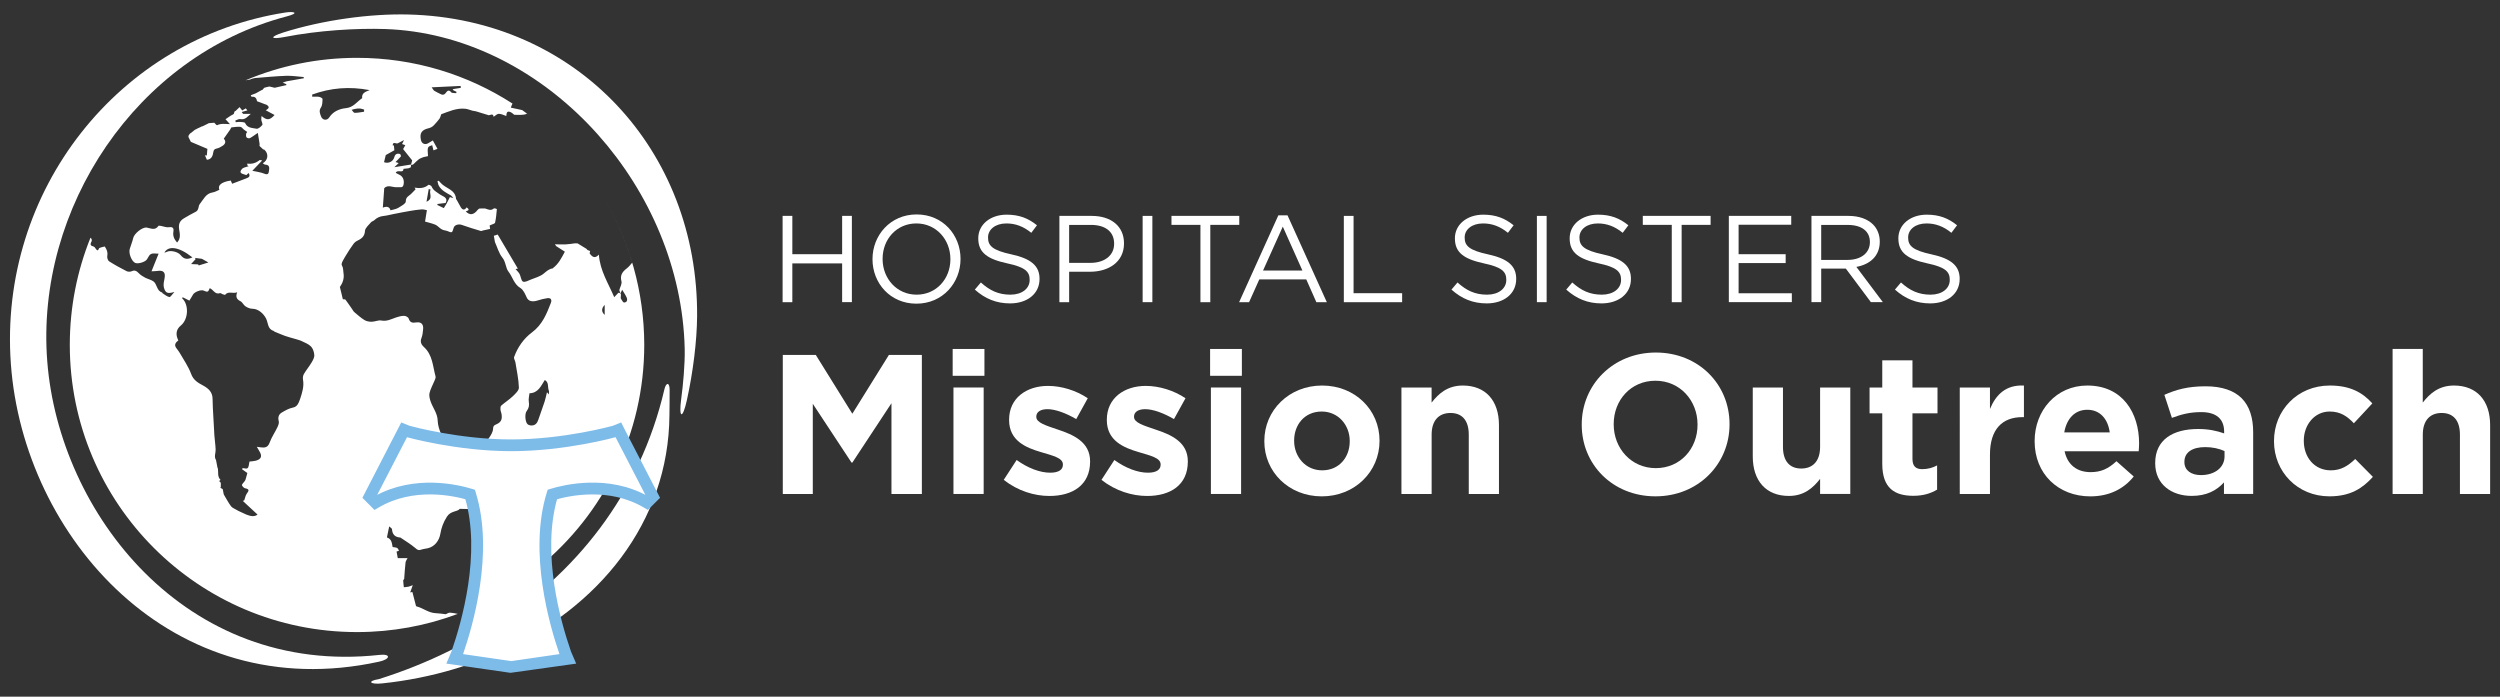
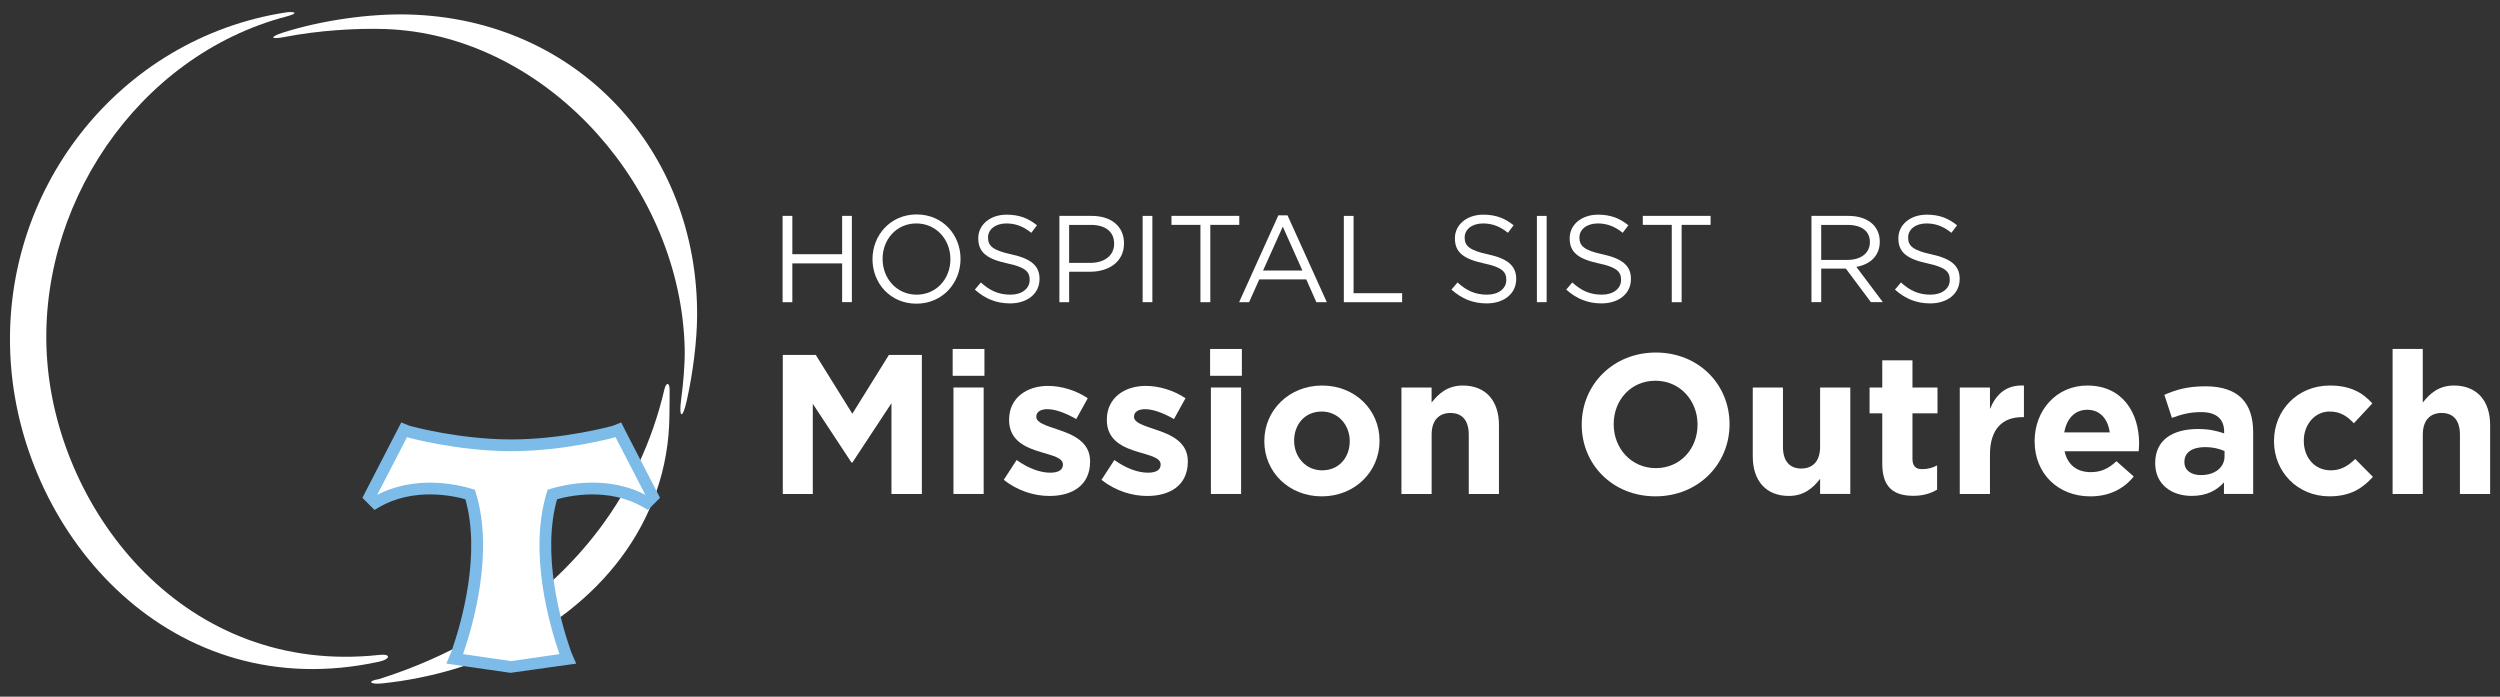
<svg xmlns="http://www.w3.org/2000/svg" version="1.1" id="Layer_1" x="0px" y="0px" viewBox="0 0 750 209" style="enable-background:new 0 0 750 209;" xml:space="preserve">
  <rect x="0" y="0" width="750" height="209" fill="#333333" stroke="none" />
  <style type="text/css">
	.st0{fill:#FFFFFF;}
	.st1{fill:#FFFFFF;stroke:#7DBBE9;stroke-miterlimit:10;}
	.st2{fill:#FFFFFF;stroke:#7DBBE9;stroke-width:2;stroke-miterlimit:10;}
</style>
  <g>
    <g>
      <g>
        <path class="st0" d="M234.78,64.77h2.92v11.5h14.94v-11.5h2.92v25.88h-2.92V79.01h-14.94v11.65h-2.92V64.77z" />
        <path class="st0" d="M261.75,77.79v-0.07c0-7.14,5.36-13.39,13.24-13.39c7.88,0,13.17,6.18,13.17,13.31v0.07     c0,7.14-5.36,13.39-13.24,13.39C267.04,91.1,261.75,84.92,261.75,77.79z M285.12,77.79v-0.07c0-5.88-4.29-10.69-10.21-10.69     s-10.13,4.73-10.13,10.61v0.07c0,5.88,4.29,10.69,10.2,10.69S285.12,83.67,285.12,77.79z" />
        <path class="st0" d="M292.45,86.88l1.81-2.14c2.7,2.44,5.29,3.66,8.87,3.66c3.48,0,5.77-1.85,5.77-4.4v-0.07     c0-2.4-1.29-3.77-6.73-4.92c-5.95-1.29-8.69-3.22-8.69-7.47v-0.08c0-4.07,3.59-7.06,8.51-7.06c3.77,0,6.47,1.07,9.1,3.18     l-1.7,2.26c-2.41-1.96-4.81-2.81-7.47-2.81c-3.36,0-5.51,1.85-5.51,4.18v0.07c0,2.44,1.33,3.81,7.02,5.03     c5.77,1.26,8.43,3.37,8.43,7.32v0.07c0,4.44-3.7,7.32-8.84,7.32C298.92,91.02,295.55,89.65,292.45,86.88z" />
        <path class="st0" d="M317.82,64.77h9.69c5.84,0,9.69,3.11,9.69,8.21v0.07c0,5.58-4.66,8.47-10.17,8.47h-6.29v9.13h-2.92V64.77z      M327.14,78.86c4.29,0,7.1-2.29,7.1-5.69v-0.08c0-3.7-2.77-5.62-6.95-5.62h-6.55v11.39H327.14z" />
        <path class="st0" d="M342.79,64.77h2.92v25.88h-2.92V64.77z" />
        <path class="st0" d="M360.13,67.47h-8.69v-2.7h20.34v2.7h-8.69v23.19h-2.96V67.47z" />
        <path class="st0" d="M383.51,64.59h2.74l11.8,26.07h-3.14l-3.03-6.84h-14.09l-3.07,6.84h-2.99L383.51,64.59z M390.72,81.15     l-5.88-13.16l-5.92,13.16H390.72z" />
        <path class="st0" d="M403.15,64.77h2.92v23.19h14.57v2.7h-17.49V64.77z" />
        <path class="st0" d="M435.44,86.88l1.81-2.14c2.7,2.44,5.29,3.66,8.87,3.66c3.47,0,5.77-1.85,5.77-4.4v-0.07     c0-2.4-1.29-3.77-6.73-4.92c-5.95-1.29-8.69-3.22-8.69-7.47v-0.08c0-4.07,3.59-7.06,8.51-7.06c3.77,0,6.47,1.07,9.1,3.18     l-1.7,2.26c-2.4-1.96-4.81-2.81-7.47-2.81c-3.37,0-5.51,1.85-5.51,4.18v0.07c0,2.44,1.33,3.81,7.03,5.03     c5.77,1.26,8.43,3.37,8.43,7.32v0.07c0,4.44-3.7,7.32-8.84,7.32C441.91,91.02,438.54,89.65,435.44,86.88z" />
        <path class="st0" d="M461.07,64.77h2.92v25.88h-2.92V64.77z" />
        <path class="st0" d="M469.87,86.88l1.81-2.14c2.7,2.44,5.29,3.66,8.87,3.66c3.48,0,5.77-1.85,5.77-4.4v-0.07     c0-2.4-1.29-3.77-6.73-4.92c-5.95-1.29-8.69-3.22-8.69-7.47v-0.08c0-4.07,3.59-7.06,8.51-7.06c3.77,0,6.47,1.07,9.1,3.18     l-1.7,2.26c-2.41-1.96-4.81-2.81-7.47-2.81c-3.36,0-5.51,1.85-5.51,4.18v0.07c0,2.44,1.33,3.81,7.02,5.03     c5.77,1.26,8.43,3.37,8.43,7.32v0.07c0,4.44-3.7,7.32-8.84,7.32C476.34,91.02,472.98,89.65,469.87,86.88z" />
        <path class="st0" d="M501.53,67.47h-8.69v-2.7h20.34v2.7h-8.69v23.19h-2.96V67.47z" />
-         <path class="st0" d="M518.66,64.77h18.71v2.66h-15.79v8.84h14.12v2.66h-14.12v9.06h15.97v2.66h-18.9V64.77z" />
        <path class="st0" d="M543.44,64.77h11.13c3.18,0,5.73,0.96,7.36,2.59c1.26,1.26,2,3.07,2,5.1v0.07c0,4.29-2.96,6.8-7.02,7.54     l7.95,10.58h-3.59l-7.51-10.06h-7.4v10.06h-2.92V64.77z M554.31,77.97c3.88,0,6.66-2,6.66-5.32v-0.07c0-3.18-2.44-5.1-6.62-5.1     h-7.99v10.5H554.31z" />
        <path class="st0" d="M568.48,86.88l1.81-2.14c2.7,2.44,5.29,3.66,8.87,3.66c3.47,0,5.77-1.85,5.77-4.4v-0.07     c0-2.4-1.29-3.77-6.73-4.92c-5.95-1.29-8.69-3.22-8.69-7.47v-0.08c0-4.07,3.59-7.06,8.51-7.06c3.77,0,6.47,1.07,9.1,3.18     l-1.7,2.26c-2.4-1.96-4.81-2.81-7.47-2.81c-3.37,0-5.51,1.85-5.51,4.18v0.07c0,2.44,1.33,3.81,7.03,5.03     c5.77,1.26,8.43,3.37,8.43,7.32v0.07c0,4.44-3.7,7.32-8.84,7.32C574.95,91.02,571.59,89.65,568.48,86.88z" />
        <path class="st0" d="M234.85,106.48h9.89l10.96,17.64l10.97-17.64h9.89v41.71h-9.12v-27.23l-11.74,17.82h-0.24l-11.62-17.64     v27.05h-9V106.48z" />
        <path class="st0" d="M285.8,104.69h9.53v8.05h-9.53V104.69z M286.04,116.25h9.06v31.94h-9.06V116.25z" />
        <path class="st0" d="M301.12,143.96l3.87-5.96c3.46,2.5,7.09,3.81,10.07,3.81c2.62,0,3.81-0.95,3.81-2.38v-0.12     c0-1.97-3.1-2.62-6.61-3.69c-4.47-1.31-9.53-3.4-9.53-9.6v-0.12c0-6.49,5.24-10.13,11.68-10.13c4.05,0,8.46,1.37,11.92,3.7     l-3.46,6.26c-3.16-1.85-6.32-2.98-8.64-2.98c-2.2,0-3.34,0.95-3.34,2.2v0.12c0,1.79,3.04,2.62,6.49,3.81     c4.47,1.49,9.65,3.64,9.65,9.48v0.12c0,7.09-5.3,10.31-12.21,10.31C310.35,148.79,305.35,147.29,301.12,143.96z" />
        <path class="st0" d="M330.44,143.96l3.87-5.96c3.46,2.5,7.09,3.81,10.07,3.81c2.62,0,3.81-0.95,3.81-2.38v-0.12     c0-1.97-3.1-2.62-6.61-3.69c-4.47-1.31-9.53-3.4-9.53-9.6v-0.12c0-6.49,5.24-10.13,11.68-10.13c4.05,0,8.46,1.37,11.92,3.7     l-3.46,6.26c-3.16-1.85-6.32-2.98-8.64-2.98c-2.2,0-3.34,0.95-3.34,2.2v0.12c0,1.79,3.04,2.62,6.49,3.81     c4.47,1.49,9.65,3.64,9.65,9.48v0.12c0,7.09-5.3,10.31-12.21,10.31C339.67,148.79,334.67,147.29,330.44,143.96z" />
        <path class="st0" d="M363.03,104.69h9.53v8.05h-9.53V104.69z M363.27,116.25h9.06v31.94h-9.06V116.25z" />
        <path class="st0" d="M379.3,132.4v-0.12c0-9.18,7.39-16.62,17.34-16.62c9.89,0,17.22,7.33,17.22,16.51v0.12     c0,9.18-7.39,16.62-17.34,16.62C386.63,148.9,379.3,141.57,379.3,132.4z M404.92,132.4v-0.12c0-4.71-3.4-8.82-8.4-8.82     c-5.18,0-8.28,3.99-8.28,8.7v0.12c0,4.71,3.4,8.82,8.4,8.82C401.82,141.1,404.92,137.1,404.92,132.4z" />
        <path class="st0" d="M420.42,116.25h9.06v4.53c2.09-2.68,4.77-5.12,9.36-5.12c6.85,0,10.85,4.53,10.85,11.86v20.68h-9.06v-17.82     c0-4.29-2.03-6.49-5.48-6.49s-5.66,2.2-5.66,6.49v17.82h-9.06V116.25z" />
        <path class="st0" d="M474.52,127.45v-0.12c0-11.86,9.35-21.57,22.23-21.57c12.87,0,22.11,9.59,22.11,21.45v0.12     c0,11.86-9.35,21.57-22.22,21.57C483.76,148.9,474.52,139.31,474.52,127.45z M509.26,127.45v-0.12c0-7.15-5.24-13.11-12.63-13.11     c-7.39,0-12.52,5.84-12.52,12.99v0.12c0,7.15,5.25,13.11,12.63,13.11S509.26,134.6,509.26,127.45z" />
        <path class="st0" d="M525.83,136.93v-20.68h9.06v17.82c0,4.29,2.03,6.49,5.48,6.49c3.46,0,5.66-2.2,5.66-6.49v-17.82h9.06v31.94     h-9.06v-4.53c-2.09,2.68-4.77,5.12-9.36,5.12C529.83,148.79,525.83,144.26,525.83,136.93z" />
        <path class="st0" d="M564.68,139.13V124h-3.81v-7.75h3.81v-8.16h9.06v8.16h7.51V124h-7.51v13.65c0,2.09,0.89,3.1,2.92,3.1     c1.67,0,3.16-0.42,4.47-1.13v7.27c-1.91,1.13-4.11,1.85-7.15,1.85C568.44,148.73,564.68,146.52,564.68,139.13z" />
        <path class="st0" d="M587.93,116.25h9.06v6.44c1.85-4.41,4.83-7.27,10.19-7.03v9.48h-0.48c-6.02,0-9.71,3.63-9.71,11.26v11.8     h-9.06V116.25z" />
        <path class="st0" d="M610.39,132.4v-0.12c0-9.12,6.49-16.62,15.79-16.62c10.67,0,15.55,8.28,15.55,17.34     c0,0.72-0.06,1.55-0.12,2.38h-22.23c0.89,4.11,3.75,6.26,7.81,6.26c3.04,0,5.24-0.95,7.75-3.28l5.18,4.59     c-2.98,3.69-7.27,5.96-13.05,5.96C617.48,148.9,610.39,142.17,610.39,132.4z M632.92,129.72c-0.54-4.05-2.92-6.79-6.73-6.79     c-3.75,0-6.2,2.68-6.91,6.79H632.92z" />
        <path class="st0" d="M646.56,139.01v-0.12c0-6.97,5.3-10.19,12.87-10.19c3.22,0,5.54,0.54,7.81,1.31v-0.54     c0-3.75-2.33-5.84-6.85-5.84c-3.46,0-5.9,0.66-8.82,1.73l-2.26-6.91c3.52-1.55,6.97-2.56,12.39-2.56c4.95,0,8.52,1.31,10.79,3.57     c2.38,2.38,3.46,5.9,3.46,10.19v18.53h-8.76v-3.46c-2.2,2.44-5.25,4.05-9.66,4.05C651.51,148.79,646.56,145.33,646.56,139.01z      M667.36,136.93v-1.61c-1.55-0.72-3.57-1.19-5.78-1.19c-3.87,0-6.26,1.55-6.26,4.41v0.12c0,2.44,2.03,3.87,4.95,3.87     C664.5,142.53,667.36,140.2,667.36,136.93z" />
        <path class="st0" d="M682.2,132.4v-0.12c0-9.12,6.97-16.62,16.75-16.62c6.02,0,9.77,2.03,12.75,5.36l-5.54,5.96     c-2.03-2.14-4.05-3.52-7.27-3.52c-4.53,0-7.75,3.99-7.75,8.7v0.12c0,4.89,3.16,8.82,8.1,8.82c3.04,0,5.13-1.31,7.33-3.4l5.3,5.36     c-3.1,3.4-6.67,5.84-13.05,5.84C689.23,148.9,682.2,141.51,682.2,132.4z" />
        <path class="st0" d="M717.77,104.69h9.06v16.09c2.09-2.68,4.77-5.12,9.36-5.12c6.85,0,10.85,4.53,10.85,11.86v20.68h-9.06v-17.82     c0-4.29-2.03-6.49-5.48-6.49c-3.46,0-5.66,2.2-5.66,6.49v17.82h-9.06V104.69z" />
      </g>
    </g>
    <g>
      <path class="st0" d="M209.13,94.99c0.41-49.9-36.05-89.39-86.64-90.64C111.07,4.06,96.84,6,85.01,9.74    c-4.24,1.34-4,2.21,0.46,1.34c9.92-1.94,21.45-2.66,30.07-2.37c46.24,1.57,86.19,43.93,89.65,91.35c0.11,1.53,0.19,3.06,0.22,4.6    c0.05,2.27-0.06,4.92-0.28,7.73c-0.18,2.36-0.44,4.82-0.77,7.3c-0.79,5.94,0.43,6.18,1.71,0.33    C207.94,111.52,209.06,102.32,209.13,94.99" />
      <path class="st0" d="M113.64,203.74c-3.59,0.58-2.72,1.67,1.02,1.28c7.43-0.78,14.64-2.23,21.52-4.28    c4.62-1.37,9.09-3.03,13.38-4.94c30.04-13.33,51.03-39.13,51.27-71.22c0.01-1.86,0.08-4.8,0.06-7.64    c-0.02-2.44-1.1-2.18-1.57-0.14c-7.38,31.6-26.78,55.57-51.99,71.45c-3.99,2.51-8.1,4.82-12.35,6.92    C128.15,198.56,121,201.43,113.64,203.74" />
      <path class="st0" d="M113.86,196.47c-58.31,6.39-96.13-42.62-99.68-88.03C10.57,62.49,41,16.7,86.05,4.91    c3.9-1.02,2.19-1.57-0.41-1.16C35.83,11.47-0.51,57.06,3.26,109.17c3.75,51.9,48.36,102.87,110.44,89.34    C117.2,197.75,117.33,196.08,113.86,196.47" />
      <g>
        <g>
          <g id="globe_9_">
-             <path class="st0" d="M181.24,59.56c3.55,5.98,6.4,12.43,8.42,19.23c-0.51,0.63-1.02,1.26-1.64,1.74       c-1.28,0.97-2.08,2.04-1.58,3.87c0.2,0.76-0.41,1.74-0.65,2.62c0.08,0.26,0.17,0.53,0.31,0.97c0.01,0.01,0.02,0.02,0.03,0.03       c0.19-0.39,0.29-0.6,0.52-1.09c0.53,0.9,1.05,1.6,1.37,2.38c0.28,0.68,0.08,1.44-0.8,1.44c-0.31,0-0.64-0.69-0.91-1.09       c-0.3-0.44,0.23-1.23-0.18-1.63c-0.01,0.01-0.01,0.02-0.01,0.03c-0.01-0.02-0.01-0.04-0.02-0.06       c-0.12-0.09-0.29-0.16-0.56-0.19c-0.32,0.34-0.65,0.69-1.27,1.34c-1.79-4.21-4.26-7.93-4.61-12.77c-1.22,1.36-2,0.61-2.71-0.25       c-0.1-0.13,0.03-0.45,0.07-0.84c-0.1-0.04-0.44-0.17-0.78-0.29c-0.09-0.11-0.18-0.22-0.26-0.33l0.02,0.01       c-0.91-0.56-1.82-1.11-2.72-1.67c-0.28-0.01-0.55-0.01-0.83-0.01c-0.9,0.11-1.8,0.27-2.71,0.31c-1.08,0.05-2.16-0.01-3.23-0.03       c-0.02,0.06,0,0.11,0.06,0.13c0.1,0.14,0.2,0.29,0.29,0.43c0.86,0.55,1.71,1.09,2.6,1.66c-1.02,1.92-1.89,3.63-3.47,4.84       c-0.07,0.05-0.11,0.17-0.18,0.18c-1.12,0.14-1.84,0.85-2.69,1.55c-1.04,0.86-2.49,1.25-3.8,1.77c-0.8,0.32-1.84,0.92-2.42,0.64       c-0.57-0.27-0.62-1.51-1.02-2.27c-0.27-0.52-0.74-0.93-1.22-1.5c0.35-0.06,0.61-0.11,0.7-0.13c-2-3.39-4.01-6.78-6.05-10.23       c-0.53,0.18-0.95,0.32-1.16,0.39c0.12,0.67,0.23,1.28,0.34,1.89c0.71,1.56,1.17,3.34,2.21,4.63c1.09,1.34,0.98,3.14,1.83,4.2       c1.26,1.59,1.64,3.78,3.59,4.94c0.89,0.53,1.42,1.8,1.89,2.83c0.51,1.12,1.63,1.46,3.39,0.88c0.91-0.3,1.86-0.52,2.8-0.66       c1-0.15,1.46,0.41,1.06,1.43c-1.28,3.32-2.57,6.53-5.67,8.84c-2.45,1.82-4.3,4.43-5.36,7.41c-0.15,0.43,0.32,1.04,0.4,1.59       c0.4,2.52,0.96,5.03,1.04,7.56c0.03,0.86-1.08,1.87-1.87,2.63c-1.06,1.01-2.32,1.8-3.43,2.77c-0.24,0.21-0.26,0.77-0.23,1.16       c0.04,0.52,0.29,1.01,0.35,1.53c0.2,1.58-0.23,2.35-1.66,2.96c-0.61,0.26-0.88,0.47-0.91,1.31c-0.04,0.94-0.65,1.95-1.23,2.76       c-0.96,1.31-2.03,2.56-3.19,3.69c-1.14,1.12-2.56,1.64-4.22,1.58c-0.94-0.03-1.91,0.21-2.84,0.41       c-1.36,0.29-2.35-0.66-2.03-2.01c0.08-0.32,0.14-0.74,0-1.01c-0.68-1.32-1.55-2.56-2.11-3.92c-0.51-1.25-0.95-2.61-0.99-3.94       c-0.06-2.13-1.34-3.69-2.03-5.52c-0.32-0.86-0.62-1.9-0.43-2.74c0.31-1.34,1.05-2.57,1.57-3.87c0.15-0.36,0.34-0.81,0.25-1.15       c-0.85-3.07-0.86-6.46-3.51-8.83c-0.75-0.68-1.19-1.55-0.71-2.71c0.32-0.8,0.4-1.72,0.49-2.59c0.16-1.52-0.59-2.3-2.1-2.06       c-1.13,0.18-1.85,0.06-2.23-1.18c-0.12-0.38-0.87-0.8-1.34-0.8c-0.82-0.01-1.66,0.21-2.45,0.48c-1.44,0.5-2.76,1.25-4.44,0.92       c-0.89-0.17-1.89,0.36-2.84,0.37c-0.74,0.01-1.58-0.13-2.19-0.5c-1.08-0.66-2.04-1.54-3.02-2.36       c-0.29-0.24-0.47-0.61-0.69-0.93c-0.66-0.95-1.31-1.92-2-2.84c-0.1-0.13-0.44-0.08-0.78-0.12c-0.28-1.14-0.59-2.43-0.89-3.67       c0.85-1.21,1.36-2.63,1.08-4.19c-0.13-0.75-0.01-1.52-0.5-2.35c-0.32-0.53,0.66-1.94,1.19-2.88c0.71-1.24,1.53-2.4,2.35-3.57       c0.23-0.33,0.58-0.62,0.93-0.8c1.29-0.64,2.38-1.24,2.48-3.05c0.05-0.89,1.13-1.76,1.81-2.58c0.24-0.29,0.72-0.36,0.99-0.63       c0.78-0.77,1.75-1.16,2.75-1.26c1.01-0.1,2-0.39,3-0.58c1.62-0.31,3.24-0.65,4.87-0.92c1.19-0.21,2.39-0.38,3.58-0.48       c0.48-0.04,0.97,0.13,1.57,0.23c-0.17,1.09-0.33,2.11-0.55,3.43c0.82,0.24,1.96,0.49,3.05,0.92c0.57,0.22,1.01,0.76,1.53,1.13       c0.27,0.19,0.57,0.37,0.88,0.48c0.38,0.13,0.8,0.13,1.16,0.28c1.51,0.63,1.5,0.64,1.97-0.97c0.25-0.87,1.52-1.18,2.44-0.84       c1.87,0.69,3.79,1.24,5.7,1.82c0.18,0.05,0.42-0.09,0.63-0.15c0.68-0.15,1.36-0.3,2.15-0.47c-0.03-0.24-0.08-0.61-0.14-1.03       c0.07-0.03,0.17-0.08,0.28-0.13c0.47-0.23,1.27-0.39,1.35-0.71c0.31-1.34,0.41-2.72,0.54-4.09c0-0.04-0.75-0.31-0.9-0.18       c-1.01,0.84-1.8,0.23-2.64,0.01c-0.55,0-1.11-0.04-1.66,0.02c-0.21,0.02-0.39,0.28-0.58,0.42c-1.18,1.53-2.34,1.68-3.56,0.44       c0.62-0.23,1.43-0.41,0.26-1.21c-0.56,0.87-1.17,0.87-1.74-0.03c-0.41-0.76-0.83-1.51-1.25-2.26       c-0.04-0.08-0.17-0.13-0.17-0.19c-0.16-2.91-3.13-3.16-4.58-4.84c-0.19-0.23-0.41-0.44-0.61-0.66       c-0.13,0.04-0.26,0.07-0.39,0.11c0.13,0.47,0.18,0.99,0.42,1.41c0.81,1.4,2.21,2.09,3.56,2.85c0.24,0.13,0.4,0.41,0.8,0.84       c-0.66-0.19-1.02-0.3-1.05-0.31c-0.4,0.79-0.72,1.41-1.04,2.03c-0.23,0.38-0.47,0.75-0.79,1.27c-0.59-0.28-1.26-0.61-1.93-0.93       c0.01-0.1,0.02-0.21,0.03-0.31c0.81-0.1,1.63-0.2,2.45-0.3c0.84-1.69-0.87-1.94-1.62-2.5c-0.98-0.73-2.1-1.2-2.59-2.45       c-0.1-0.26-0.84-0.58-0.94-0.49c-1.21,1.05-2.65,1.09-4.17,0.84c0.1,0.16,0.21,0.32,0.31,0.48c-0.48,0.5-0.93,1.02-1.44,1.48       c-0.66,0.6-1.51,0.86-1.5,2.18c0,0.66-1.42,1.41-2.31,1.95c-0.64,0.38-1.45,0.47-2.26,0.71c-0.22-0.67-0.72-1.45-2.32-0.8       c0.15-2.08,0.28-3.92,0.42-5.84c1.15-1.2,2.61-0.11,3.95-0.3c0.74-0.1,1.63,0.42,1.86-0.83c0.25-1.34-0.24-2.47-1.35-2.94       c-0.36-0.15-0.69-0.36-1.01-0.54c0.55-1.14,2.25,0.35,2.33-1.19c0.52-0.06,0.99-0.11,1.47-0.16c0.16-0.07,0.33-0.13,0.49-0.2       c0.07-0.05,0.15-0.08,0.24-0.09c0.02-0.27,0.04-0.53,0.07-0.8c-0.01,0-0.02,0-0.02-0.01c0-0.01,0-0.02,0.01-0.03       c-1.61,0.25-3.21,0.51-5,0.8c0.5-0.47,0.89-0.85,1.29-1.23c-0.25-0.09-0.52-0.18-0.94-0.32c0.6-0.61,1.14-1.12,1.61-1.68       c0.09-0.11-0.12-0.46-0.2-0.7c-0.92-0.32-1.55,0-1.78,0.93c-0.33,1.31-1.79,2.01-3.08,1.5c0.16-0.66,0.32-1.32,0.52-2.14       c0.65-0.37,1.49-0.84,2.58-1.44c-0.03-0.32-0.09-0.9-0.15-1.47c-0.12,0.02-0.23,0.04-0.35,0.06c0-1.34,0.97-0.48,1.49-0.66       c0.55-0.29,1.09-0.58,1.91-1c-0.24,0.5-0.39,0.8-0.59,1.2c0.29,0.1,0.58,0.21,0.97,0.35c-0.24,0.41-0.45,0.78-0.66,1.16       c0.89,1.12,1.77,2.21,2.72,3.4c-0.08,0.3-0.2,0.77-0.33,1.25c0.01,0,0.01,0,0.02,0c0,0.01,0,0.03-0.01,0.04       c0.08,0.03,0.16,0.05,0.24,0.08c0.16-0.08,0.32-0.15,0.48-0.23c0.53-0.5,1.02-1.05,1.6-1.48c0.4-0.29,0.91-0.43,1.37-0.64       c0.46-0.1,0.92-0.2,1.38-0.3c-0.2-2.79-0.2-2.79,1.26-3.28c0.12,0.5,0.24,0.99,0.38,1.55c0.34-0.13,0.74-0.28,1.2-0.46       c-0.47-0.85-0.9-1.63-1.39-2.52c-0.48,0.29-0.95,0.6-1.44,0.87c-0.96,0.52-1.9,0.07-2.13-0.99c-0.43-2,0.15-3.05,2.35-3.55       c0.93-0.21,1.4-0.72,1.93-1.32c0.45-0.51,0.92-1.01,1.31-1.57c0.22-0.32,0.29-0.75,0.5-1.3c2.21-0.79,4.58-1.94,7.27-1.64       c0.7,0.08,1.37,0.39,2.06,0.57c0.36,0.09,0.74,0.14,1.1,0.2c1.24,0.38,2.48,0.76,3.72,1.14l0.11,0.04       c0.55-0.04,1.29-0.69,1.46,0.46c0.51-0.32,1.02-0.89,1.54-0.9c0.72-0.01,1.45,0.4,2.18,0.63c0.04-0.03,0.08-0.05,0.12-0.08       c-0.03-1.16,0.45-1.49,1.43-0.96c0.34,0.18,0.61,0.47,0.92,0.71c0.98-0.01,1.97,0.08,2.93-0.06c0.31-0.04,0.62-0.16,0.93-0.28       c0.44,0.32,0.88,0.65,1.31,0.98c-0.92-0.71-1.85-1.39-2.8-2.06c-1.12-0.24-2.25-0.48-3.4-0.73c0.15-0.46,0.32-0.86,0.5-1.22       c-13.44-8.68-29.46-13.72-46.65-13.72c-11.85,0-23.15,2.4-33.43,6.73c0.49-0.08,0.96-0.15,1.43-0.23       c0.05-0.04,0.1-0.07,0.14-0.11c0.43-0.11,0.84-0.29,1.27-0.33c3.12-0.25,6.25-0.56,9.38-0.67c1.74-0.06,3.49,0.24,5.23,0.37       c0,0.13,0.01,0.25,0.01,0.37c-1.7,0.29-3.4,0.58-5.08,0.9c-0.43,0.08-0.83,0.28-1.24,0.42c0.35,0.15,0.7,0.3,1.05,0.44       c0.02,0.1,0.05,0.19,0.07,0.29c-1.21,0.27-2.42,0.55-3.53,0.8c-0.55-0.13-1.05-0.25-1.56-0.38c-0.17,0.03-0.33,0.07-0.5,0.1       c-0.33,0.08-0.65,0.16-0.98,0.25c-0.06,0.02-0.11,0.05-0.15,0.1c-0.16,0.19-0.33,0.38-0.49,0.57       c-0.09,0.03-0.18,0.05-0.27,0.08c-0.57,0.31-1.13,0.63-1.7,0.94c-0.51,0.2-1.02,0.39-1.54,0.59c0.09,0.16,0.18,0.32,0.27,0.47       c1.15-0.19,1.5,0.55,1.63,1.32c0.87,0.33,1.62,0.61,2.36,0.89c0.19,0.07,0.37,0.14,0.56,0.2l0.02,0.02       c1.11,0.77,0.32,1.17-0.31,1.61c0.87,0.47,1.74,0.93,2.63,1.41c-1.42,1.58-2.3,1.69-3.9,0.3c-0.04,0.51-0.13,0.86-0.08,1.19       c0.07,0.52,0.5,1.24,0.3,1.5c-0.42,0.54-1.24,1.24-1.75,1.13c-1.21-0.26-2.72-0.15-3.4-1.69c-0.12-0.28-0.91-0.31-1.4-0.35       c-0.47-0.04-0.95,0.05-1.43,0.09c-0.04-0.17-0.07-0.34-0.11-0.51c0.5-0.16,1.03-0.52,1.48-0.43c1.51,0.31,2.22-0.81,3.15-1.56       c-0.76,0-1.53,0-2.3,0c-0.14-0.19-0.28-0.37-0.42-0.56c0.57-0.17,1.14-0.33,1.72-0.5c-0.17-0.2-0.34-0.39-0.51-0.59       c-0.37,0.22-0.74,0.44-1.05,0.62c-0.26-0.32-0.55-0.7-0.8-1c-0.52,0.49-0.87,0.83-1.22,1.16c-0.07,0.05-0.14,0.07-0.23,0.07       c-0.06,0.14-0.12,0.28-0.18,0.42c-0.03,0.12-0.06,0.25-0.09,0.37c-0.16,0.11-0.33,0.22-0.49,0.32       c-0.12,0.05-0.23,0.11-0.35,0.16c-0.53,0.36-1.07,0.72-1.66,1.12c0.44,0.49,0.78,0.87,1.34,1.49       c-1.45-0.06-2.71-0.27-3.88,0.32c-0.12,0.06-0.55-0.49-0.83-0.75c-0.54,0.04-1.08,0.09-1.63,0.13       c-0.09,0.05-0.17,0.09-0.26,0.14c-0.53,0.26-1.07,0.53-1.6,0.79l-0.11,0.03l-0.11,0c-0.18,0.09-0.36,0.18-0.54,0.28       c0,0,0,0,0,0l-0.03,0.01c0.01,0,0.02-0.01,0.03-0.01c-0.1,0.04-0.2,0.09-0.3,0.13c-0.08,0.04-0.17,0.08-0.25,0.11       c-0.36,0.18-0.71,0.37-1.07,0.55c-0.4,0.33-0.81,0.65-1.21,0.98l-0.07-0.02c-0.11,0.12-0.21,0.24-0.31,0.36       c-0.09,0.14-0.18,0.27-0.26,0.41c-0.01,0.13-0.02,0.25-0.03,0.38l-0.01-0.01c0.21,0.42,0.42,0.84,0.74,1.48       c1.44,0.61,3.2,1.36,4.96,2.1c-0.04,0.49-0.1,1.18-0.17,1.98c-0.05,0-0.26-0.02-0.57-0.04c0.23,0.51,0.41,0.93,0.59,1.34       c1.41-0.15,1.76-1.17,1.92-2.26c0.1-0.68,0.33-0.97,1.03-1.12c0.63-0.13,1.25-0.47,1.8-0.84c0.94-0.64,0.96-1.43,0.31-2.11       c0.67-0.95,1.31-1.85,1.94-2.76c0.15-0.21,0.24-0.61,0.4-0.63c0.88-0.12,1.78-0.23,2.66-0.16c0.36,0.03,0.67,0.53,1.01,0.8       c0.31,0.24,0.64,0.46,1.02,0.74c-0.11,0.19-0.32,0.4-0.34,0.63c-0.03,0.34-0.03,0.81,0.17,1.01c0.2,0.21,0.75,0.33,0.99,0.2       c0.77-0.41,1.46-0.96,2.37-1.57c0.19,1.17,0.36,2.26,0.54,3.34c-0.01,0.19-0.03,0.38-0.04,0.57l0.04,0.04       c0.36,0.34,0.72,0.68,1.08,1.02c0.09,0.01,0.19,0.01,0.28,0.02c1.53,1.34,1.1,3.27-0.42,4.12c0.28,0.17,0.49,0.4,0.71,0.41       c1.56,0.06,1.24,1.18,1.12,2.08c-0.09,0.71-0.42,1.02-1.3,0.66c-1.09-0.45-2.3-0.58-3.66-0.89c0.98-1.03,1.93-2.02,2.96-3.1       c-0.3-0.05-0.52-0.09-0.75-0.13c-1.09,0.89-2.32,1.29-3.73,1.07c0.01,0.18,0.01,0.36,0.02,0.54l0.01,0       c0.15,0.1,0.31,0.2,0.39,0.25c-0.7,0.26-1.56,0.34-1.98,0.8c-0.81,0.91-0.57,1.34,0.65,1.65c0.21,0.05,0.42,0.14,0.63,0.22       c0.22-0.2,0.44-0.4,0.69-0.64c0.72,1.23-0.23,1.41-0.95,1.71c-1.3,0.5-2.61,0.99-4,1.52c-0.12-0.28-0.27-0.62-0.41-0.96       c-2.77,0.41-4.01,1.42-3.42,2.77c-0.67,0.27-1.31,0.69-2.01,0.79c-2.08,0.31-2.78,2.16-3.87,3.49c-0.5,0.61-0.2,1.81-1.22,2.32       c-1.19,0.6-2.35,1.26-3.5,1.94c-1.34,0.8-1.71,1.81-1.46,3.37c0.21,1.33,0.53,2.71-0.63,3.92c-0.83-0.97-1.33-1.94-1.1-3.26       c0.13-0.76,0.04-1.56-1.28-1.34c-0.81,0.14-1.71-0.27-2.58-0.41c-0.21-0.04-0.57-0.09-0.64,0.02c-1,1.48-2.27,0.7-3.5,0.5       c-1.32-0.21-3.76,1.8-4.06,3.14c-0.25,1.12-0.72,2.18-1.04,3.29c-0.37,1.3,0.53,3.6,1.59,4.15c0.84,0.44,3.16-0.27,3.61-1.1       c0.97-1.78,1.07-1.83,3.46-1.65c-0.7,1.74-1.38,3.42-2.13,5.29c0.62-0.04,1.25-0.03,1.86-0.12c1.72-0.26,2.39,0.48,2.06,2.19       c-0.18,0.92-0.43,1.94-0.2,2.8c0.47,1.7,1.1,1.92,3.15,1.32c-0.67,0.72-1.17,1.58-1.5,1.53c-0.73-0.13-1.38-0.72-2.06-1.14       c-0.06-0.04-0.06-0.21-0.11-0.23c-1.72-0.48-1.46-2.54-2.67-3.36c-0.72-0.49-1.64-0.67-2.43-1.08       c-0.67-0.36-1.35-0.76-1.87-1.3c-0.65-0.66-1.19-1.1-2.18-0.63c-0.42,0.19-1.1,0.19-1.51-0.02c-1.79-0.91-3.57-1.88-5.26-2.96       c-0.39-0.25-0.64-1.1-0.55-1.61c0.21-1.12-0.16-1.98-0.76-2.84c-0.36,0.09-0.72,0.18-1.08,0.27l0,0       c-0.22,0.11-0.58,0.16-0.65,0.33c-0.37,0.99-0.69,0.45-1.02,0c-0.07-0.1-0.14-0.21-0.22-0.31c-0.33-0.52-1.59-0.24-1.19-1.38       c0.43-0.66,0.37-1.16-0.11-1.55c-4,9.94-6.21,20.8-6.21,32.17c0,47.58,38.57,86.15,86.16,86.15c10.64,0,20.83-1.93,30.24-5.46       c-0.77-0.16-1.55-0.31-2.33-0.37c-0.45-0.03-0.94,0.34-1.27,0.47c-1.07-0.11-2.04-0.28-3.02-0.31       c-2.13-0.07-3.74-1.51-5.7-2.02c-0.08-0.02-0.2-0.08-0.22-0.14c-0.36-1.35-0.7-2.71-1.08-4.19c0.04-0.01-0.23,0.04-0.66,0.12       c0.25-0.71,0.47-1.32,0.77-2.17c-0.53,0.19-0.9,0.36-1.28,0.45c-0.46,0.1-0.93,0.12-1.4,0.17c-0.07-0.67-0.16-1.35-0.19-2.03       c-0.01-0.17,0.29-0.34,0.3-0.52c0.14-1.61,0.2-3.24,0.4-4.85c0.06-0.51,0.44-0.97,0.62-1.34c-0.96,0-1.96,0-2.95,0       c-0.13-0.67-0.24-1.29-0.36-1.96c0.23-0.08,0.47-0.16,0.74-0.26c-0.19-0.29-0.31-0.69-0.57-0.82       c-0.36-0.19-0.82-0.18-1.35-0.28c-0.24-0.98-0.15-2.35-1.71-2.89c0.21-1.01,0.42-2.03,0.68-3.3c0.36,0.35,0.82,0.58,0.84,0.84       c0.1,1.53,0.86,2.36,2.39,2.49c0.04,0,0.1-0.01,0.13,0.01c1.51,1.03,3.09,1.98,4.48,3.15c0.58,0.49,0.92,0.78,1.67,0.51       c0.66-0.24,1.38-0.29,2.07-0.45c2.07-0.47,3.43-2.29,3.77-4.35c0.3-1.79,0.9-3.45,1.97-5.12c1.15-1.81,3.14-1.41,3.86-2.35       c2.08,0.07,3.79,0.01,5.46,0.24c0.83,0.12,1.56,0.82,2.38,1.18c0.73,0.32,1.49,0.6,2.26,0.76c0.71,0.15,1.47,0.11,2.27,0.15       c0.13,1.09,0.33,2.17,1.92,1.4c0.18-0.09,0.5,0.09,0.75,0.17c1.23,0.39,2.51,0.67,3.66,1.22c0.51,0.25,1.19,1.24,1.05,1.56       c-0.57,1.3,0.28,2.22,0.62,3.23c0.36,1.06,0.92,1.89,0.02,3.08c-0.78,1.03-0.3,1.74,0.91,2.33c0.45,0.22,0.75,0.79,1.2,0.93       c0.37,0.12,0.87-0.15,1.11-0.21c0.07,0.48,0.17,0.92,0.23,1.34c19.23-15.8,31.5-39.76,31.5-66.6       C193.25,87.43,188.87,72.42,181.24,59.56z M128.62,56.7c0.19,0.06,0.39,0.12,0.58,0.19c-0.67,1.05,0.99,2.66-1.25,3.64       C128.2,59.07,128.41,57.89,128.62,56.7z M138.18,25.78c0.02,0.19,0.04,0.39,0.06,0.58c-0.75,0.12-1.5,0.24-2.25,0.36       c-0.06,0.08-0.12,0.17-0.18,0.25c0.38,0.19,0.76,0.39,1.14,0.58c-0.03,0.13-0.05,0.27-0.07,0.4c-0.52-0.08-1.29,0.04-1.52-0.27       c-0.69-0.87-1.19-0.42-1.57,0.12c-0.58,0.83-1.17,0.71-1.89,0.29c-0.52-0.3-1.1-0.51-1.6-0.84c-0.27-0.18-0.42-0.54-0.81-1.05       C132.62,26.06,135.4,25.92,138.18,25.78z M109.21,33.52c-0.94,0.13-1.89,0.34-2.83,0.33c-0.29,0-0.58-0.58-0.88-0.9       c0.36-0.1,0.72-0.24,1.09-0.29c0.47-0.08,0.95-0.15,1.42-0.11c0.41,0.03,0.82,0.21,1.23,0.32       C109.23,33.08,109.22,33.3,109.21,33.52z M60.57,77.64c0.62,0.35,1.25,0.71,1.95,1.1c-1.11,0.35-1.99,0.63-2.89,0.89       c-0.03,0.01-0.13-0.2-0.19-0.31c-0.7-0.03-1.41-0.07-2.12-0.1c0.58-0.63,0.98-1.06,1.38-1.5c-0.07-0.12-0.15-0.24-0.22-0.35       C59.17,77.46,59.87,77.55,60.57,77.64z M50.08,75.54c-0.21,0.11-0.45,0.16-0.77,0.27c1.07-2.04,4.06-2.03,8.42,1.41       c-1.64,0.73-2.58,0.52-3.57-0.72C53.39,75.53,51.15,75.01,50.08,75.54z M93.44,108.81c-0.7,1.17-1.59,2.23-2.28,3.41       c-0.26,0.45-0.35,1.12-0.26,1.64c0.37,2.07-0.25,3.97-0.88,5.87c-0.11,0.33-0.24,0.66-0.38,0.97       c-0.36,0.81-0.79,1.37-1.82,1.59c-1.14,0.23-2.23,0.85-3.25,1.45c-0.98,0.57-1.25,1.46-0.94,2.64c0.14,0.53-0.15,1.25-0.41,1.8       c-0.75,1.56-1.76,3.02-2.34,4.63c-0.54,1.48-1.49,1.55-2.7,1.39c-0.34-0.04-0.67-0.1-1.13-0.16c0.3,0.53,0.51,0.94,0.76,1.32       c0.94,1.48,0.57,2.45-1.15,2.87c-0.6,0.14-1.22,0.17-1.82,0.24c-0.36,2.26-0.36,2.26-2.02,1.96c-0.08,0.11-0.16,0.21-0.23,0.32       c0.59,0.43,1.19,0.85,1.61,1.16c-0.2,0.72-0.36,1.41-0.58,2.08c-0.07,0.22-0.28,0.4-0.42,0.61c-0.23,0.33-0.71,0.76-0.62,0.97       c0.16,0.39,0.6,0.84,0.98,0.92c1.32,0.26,1.13,0.72,0.48,1.6c-0.41,0.54-0.51,1.31-0.75,1.97c-0.15,0.08-0.29,0.15-0.44,0.23       c1.47,1.36,2.95,2.73,4.41,4.08c-0.94,0.76-2.16,0.48-3.39-0.01c-0.8-0.37-1.6-0.74-2.4-1.11c-0.16-0.09-0.32-0.18-0.49-0.28       c-0.57-0.36-1.3-0.59-1.67-1.09c-0.8-1.07-1.41-2.27-2.11-3.42c-0.03-0.08-0.07-0.17-0.1-0.25c-0.09-0.48-0.18-0.95-0.28-1.46       c-0.17-0.1-0.43-0.26-0.69-0.41c0.04-0.13,0.08-0.27,0.12-0.4c-0.08-0.59,0.26-1.34-0.62-1.62c0.03-0.03,0.06-0.07,0.09-0.08       c0.08-0.02,0.17-0.03,0.25-0.05c0.05-0.09,0.1-0.18,0.16-0.27c-0.95-0.93-0.59-2.16-0.75-3.27c-0.05-0.15-0.11-0.3-0.16-0.46       c-0.14-0.72-0.28-1.44-0.41-2.17c-0.68-1.03-0.08-2.1-0.12-3.14c-0.05-1.43-0.28-2.86-0.38-4.29       c-0.13-1.92-0.23-3.84-0.32-5.77c-0.09-1.72-0.21-3.44-0.22-5.16c-0.01-2.06-1.26-3.16-2.89-4.03       c-1.52-0.81-2.86-1.6-3.55-3.47c-0.81-2.22-2.23-4.21-3.41-6.29c-0.29-0.5-0.66-0.96-1.01-1.42c-0.78-1.03-0.18-1.72,0.59-2.34       c-0.91-1.75-0.64-3.33,0.72-4.43c2.3-1.84,2.53-6.26,0.42-8.19c0.05-0.11,0.11-0.21,0.16-0.32c0.62,0.31,1.23,0.62,2.01,1.01       c0.32-0.53,0.75-1.17,1.11-1.83c0.41-0.75,2.36-1.52,3.13-1.19c1.26,0.55,1.39,0.5,1.87-0.71c1.08,0.39,1.55,2.03,3.1,1.49       c0.17-0.06,0.45,0.21,0.69,0.29c0.28,0.09,0.76,0.3,0.83,0.2c0.99-1.23,2.35-0.21,3.62-0.75c-0.52,1.32-0.2,2.11,0.98,2.69       c0.61,0.3,0.92,1.16,1.51,1.54c0.61,0.4,1.39,0.72,2.1,0.72c1.72,0.01,3.33,1.44,4.09,2.97c0.63,1.25,0.41,3.14,2.24,3.66       c0.08,0.07,0.15,0.14,0.23,0.21c1.08,0.44,2.14,0.93,3.23,1.31c1,0.36,2.04,0.6,3.07,0.91c0.65,0.2,1.33,0.36,1.94,0.66       c0.96,0.47,2.05,0.87,2.76,1.61c0.59,0.62,0.94,1.69,0.98,2.57C94.34,107.28,93.86,108.11,93.44,108.81z M98.79,35.2       c-0.7,1.09-2.07,0.91-2.5-0.33c-0.28-0.81-0.68-1.63-0.01-2.62c0.45-0.66,0.45-1.69,0.48-2.56c0.01-0.21-0.66-0.58-1.06-0.64       c-0.66-0.11-1.34-0.03-2.02-0.03c-0.01-0.22-0.02-0.43-0.03-0.65c5.52-2.01,11.18-2.5,17.25-1.33       c-1.28,0.49-2.46,0.89-2.25,2.42c-1.59,1.02-2.56,2.76-4.88,2.99C101.97,32.62,99.97,33.37,98.79,35.2z M164.66,118.32       c-0.19-0.22-0.38-0.43-0.57-0.65c-0.23,0.92-0.4,1.86-0.69,2.76c-0.6,1.85-1.29,3.66-1.91,5.51c-0.32,0.97-0.88,1.66-1.94,1.71       c-0.43,0.02-0.98-0.12-1.28-0.39c-0.73-0.65-0.9-3.13-0.28-3.92c0.68-0.87,0.84-1.75,0.65-2.85c-0.14-0.78,0.12-1.63,0.2-2.5       c2.66-0.1,3.43-2.2,4.6-3.99c1.3,0.7,0.78,2.11,1.19,3.13C164.77,117.48,164.66,117.92,164.66,118.32z M181.41,94.47       c-1.05-0.95-1-1.96,0-3.01C181.41,92.46,181.41,93.46,181.41,94.47z" />
-           </g>
+             </g>
        </g>
        <g>
          <path id="_x31__17_" class="st1" d="M122.33,129.4c0,0,14.75,4.18,31.04,4.18c16.29,0,31.04-4.18,31.04-4.18l1.1-0.44l0.44,0.88      l9.91,19.15l-1.76,1.76c-11.89-7.04-25.54-3.3-28.4-2.42c-6.38,20.69,3.96,47.55,3.96,47.77l0.66,1.54l-1.54,0.22l-15.19,2.2      h-0.44l-15.19-2.2l-1.54-0.22l0.66-1.54c0-0.22,10.35-27.08,3.97-47.77c-2.86-0.88-16.51-4.62-28.4,2.42l-1.76-1.76l9.9-19.15      l0.44-0.88L122.33,129.4z" />
          <path class="st2" d="M153.15,200.84l-17.82-2.57l1.02-2.41c0.03-0.09,0.07-0.21,0.14-0.42c2.89-8.31,9.02-29.39,3.93-46.48      c-4.13-1.21-16.53-3.97-27.4,2.47l-0.51,0.3l-2.57-2.58l10.91-21.15l1.71,0.69c0.84,0.23,15.2,4.14,30.8,4.14      c15.99,0,30.69-4.11,30.83-4.15l1.68-0.68l0.76,1.51l10.16,19.64l-2.58,2.58l-0.51-0.3c-10.87-6.44-23.27-3.68-27.39-2.47      c-5.08,17.09,1.04,38.17,3.93,46.49c0.07,0.21,0.12,0.33,0.14,0.42l1.04,2.41L153.15,200.84z M137.52,197.04l15.74,2.28      l0.33-0.01l15.64-2.27l-0.33-0.81c-0.02-0.07-0.06-0.16-0.1-0.29c-2.96-8.52-9.25-30.24-3.82-47.83l0.12-0.39l0.39-0.12      c3.77-1.16,16.85-4.39,28.5,2.2l0.95-0.95l-9.78-18.92l-0.45,0.18c-0.22,0.07-15.12,4.24-31.33,4.24s-31.1-4.17-31.25-4.21      l-0.52-0.2l-0.13,0.25l-9.65,18.67l0.95,0.95c11.65-6.58,24.73-3.36,28.5-2.2l0.39,0.12l0.12,0.39      c5.43,17.59-0.87,39.31-3.83,47.83c-0.04,0.12-0.08,0.22-0.1,0.29l-0.06,0.18L137.52,197.04z" />
        </g>
      </g>
    </g>
  </g>
</svg>